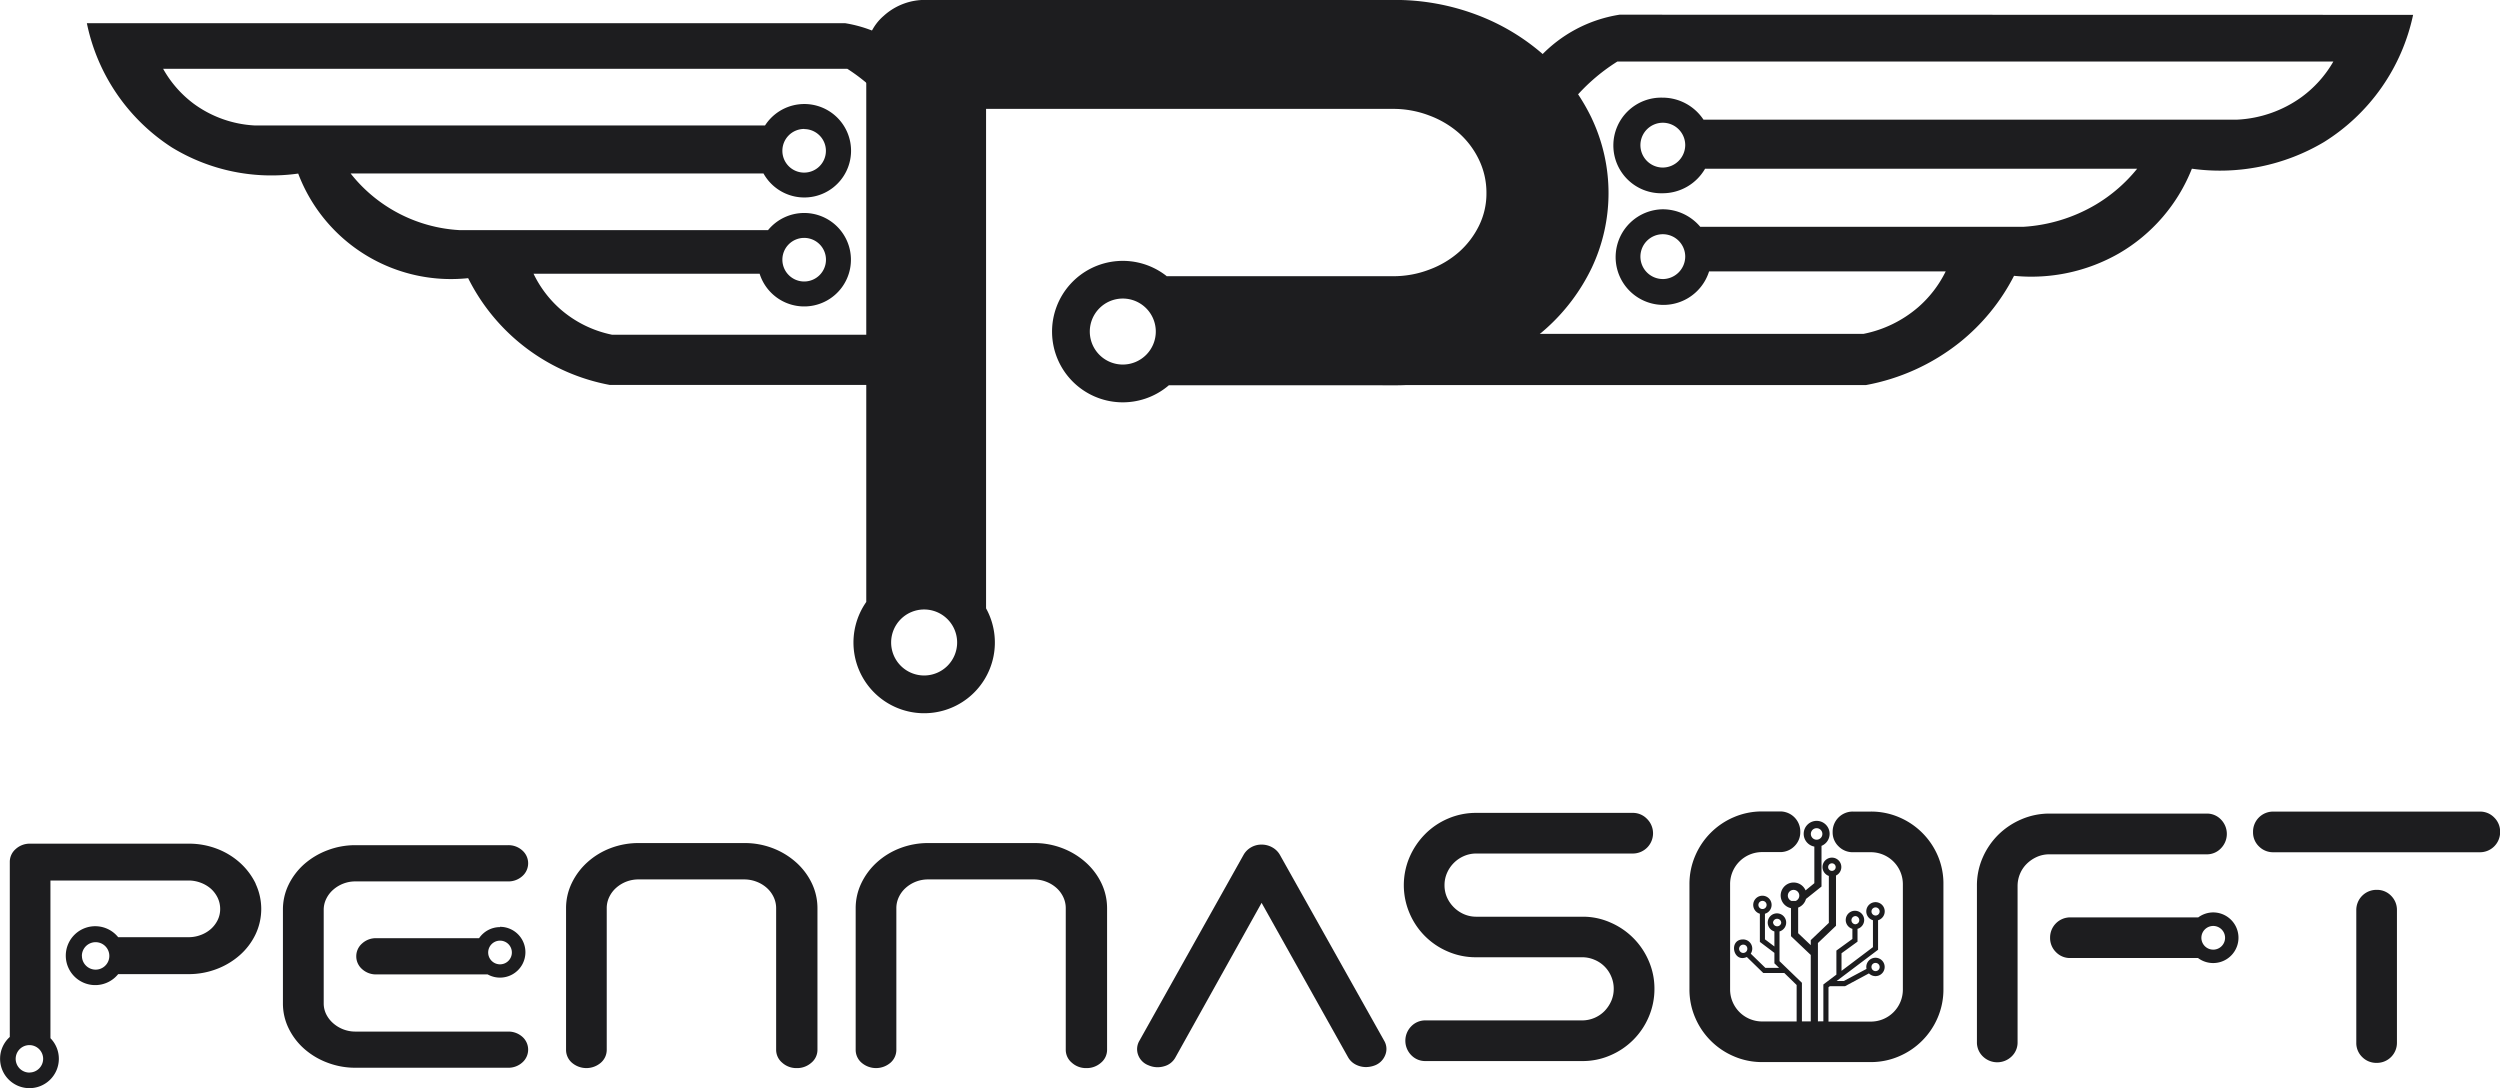
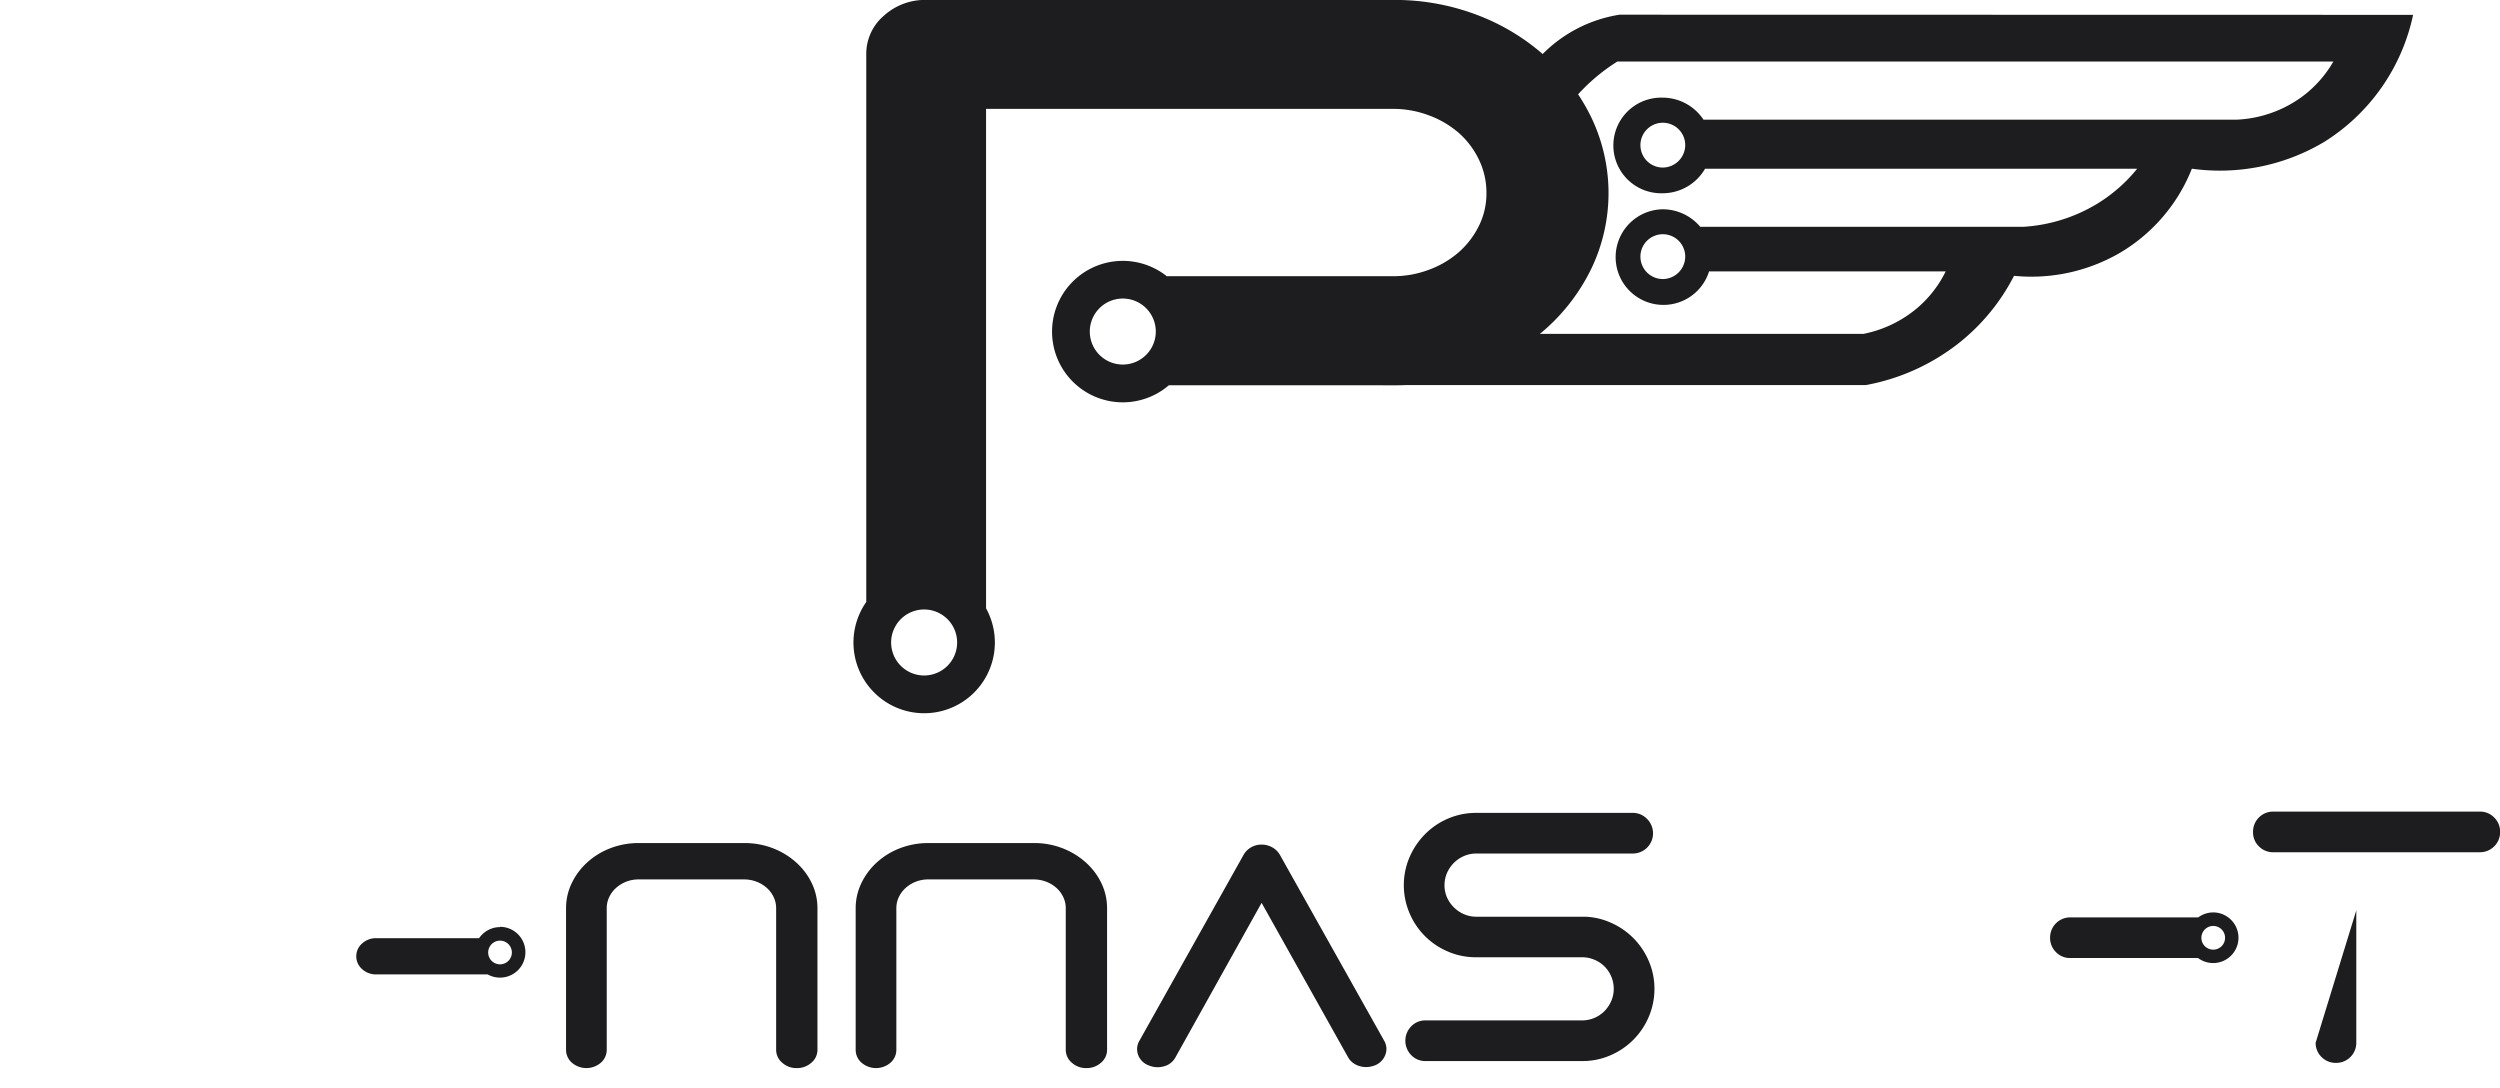
<svg xmlns="http://www.w3.org/2000/svg" width="78.111" height="34" viewBox="0 0 78.111 34">
  <g id="PENNASOFT" transform="translate(-56.74 -320.01)">
    <path id="Path_1" data-name="Path 1" d="M598.979,325.69a4.32,4.32,0,0,0-2.494,1.324,3.942,3.942,0,0,0-.783,1.324l-.136.295.78,1.853.426-.963a5.706,5.706,0,0,1,.712-1.115,5.884,5.884,0,0,1,1.425-1.254H621.28a3.577,3.577,0,0,1-1,1.115,3.744,3.744,0,0,1-1.995.7H601.6a1.535,1.535,0,0,0-1.283-.687,1.494,1.494,0,1,0,0,2.987,1.533,1.533,0,0,0,1.333-.766h13.5a4.858,4.858,0,0,1-1.283,1.115,5.041,5.041,0,0,1-2.28.7H601.5a1.536,1.536,0,0,0-1.181-.548,1.494,1.494,0,1,0,1.456,1.941h7.393a3.569,3.569,0,0,1-.855,1.115,3.726,3.726,0,0,1-1.71.836H594.063l.718-1.625-2.2,2.621s-.186-.211-.477-.544q-.266.574-.532,1.149h15.1a6.629,6.629,0,0,0,2.921-1.324,6.4,6.4,0,0,0,1.71-2.09,5.509,5.509,0,0,0,3.277-.7,5.327,5.327,0,0,0,2.28-2.647,6.363,6.363,0,0,0,4.133-.836,6.193,6.193,0,0,0,2.779-3.971Zm1.339,4.776a.7.7,0,1,1,.712-.7A.706.706,0,0,1,600.318,330.466Zm0,3.483a.7.7,0,1,1,.712-.7A.706.706,0,0,1,600.318,333.95Z" transform="translate(-491.636 -5.221)" fill="#1d1d1f" />
-     <path id="Path_2" data-name="Path 2" d="M115.693,338.658h-8.936a3.528,3.528,0,0,1-1.634-.817,3.483,3.483,0,0,1-.817-1.089h7.064a1.46,1.46,0,1,0,.263-1.362h-9.642a4.663,4.663,0,0,1-3.4-1.77h12.9a1.46,1.46,0,1,0,.048-1.5H95.592a3.53,3.53,0,0,1-1.906-.681,3.471,3.471,0,0,1-.953-1.089H114.11a5.633,5.633,0,0,1,1.362,1.225q.12.151.222.3v-1.541l1.447,1.085a3.861,3.861,0,0,0-.716-1.2,4.1,4.1,0,0,0-2.382-1.294H90.35a6.066,6.066,0,0,0,2.655,3.881,5.97,5.97,0,0,0,3.948.817,5.105,5.105,0,0,0,5.31,3.268,6.216,6.216,0,0,0,4.425,3.336h9Zm-2.931-3.025a.681.681,0,1,1-.681.681A.681.681,0,0,1,112.762,335.633Zm0-3.4a.68.68,0,1,1-.681.68A.681.681,0,0,1,112.762,332.229Z" transform="translate(-30.896 -8.19)" fill="#1d1d1f" />
    <path id="Path_3" data-name="Path 3" d="M409.966,323.7a6.235,6.235,0,0,0-1.44-1.922,6.748,6.748,0,0,0-2.136-1.3,7.226,7.226,0,0,0-2.616-.47H389.191a1.915,1.915,0,0,0-1.347.5,1.562,1.562,0,0,0-.542,1.19v17.12a2.209,2.209,0,1,0,3.743.2c0-.011,0-.022,0-.034V323.412h12.719a3.143,3.143,0,0,1,1.131.208,2.985,2.985,0,0,1,.931.553,2.628,2.628,0,0,1,.62.829,2.367,2.367,0,0,1,.233,1.038,2.275,2.275,0,0,1-.233,1.023,2.664,2.664,0,0,1-.619.816,2.959,2.959,0,0,1-.929.553,3.135,3.135,0,0,1-1.13.208H396.7v.007a2.21,2.21,0,1,0,.057,3.4h7.019a7.209,7.209,0,0,0,2.616-.471,6.871,6.871,0,0,0,2.136-1.287,6.063,6.063,0,0,0,1.44-1.909,5.461,5.461,0,0,0,0-4.674ZM389.11,341.115a1.031,1.031,0,1,1,1.031-1.031A1.031,1.031,0,0,1,389.11,341.115Zm6.207-9.715a1.031,1.031,0,1,1,1.031-1.031A1.031,1.031,0,0,1,395.316,331.4Z" transform="translate(-303.496 0)" fill="#1d1d1f" />
    <path id="Path_4" data-name="Path 4" d="M282.194,646.329a2.352,2.352,0,0,1,.729.441,2.066,2.066,0,0,1,.493.652,1.807,1.807,0,0,1,.178.792v4.418a.522.522,0,0,1-.189.4.67.67,0,0,1-.462.169.656.656,0,0,1-.451-.169.524.524,0,0,1-.189-.4v-4.425a.806.806,0,0,0-.079-.352.9.9,0,0,0-.216-.287,1.03,1.03,0,0,0-.321-.192,1.069,1.069,0,0,0-.384-.07h-3.293a1.045,1.045,0,0,0-.705.262.9.9,0,0,0-.216.287.8.8,0,0,0-.079.352v4.425a.533.533,0,0,1-.183.4.693.693,0,0,1-.906,0,.53.53,0,0,1-.182-.4v-4.418a1.8,1.8,0,0,1,.178-.792,2.1,2.1,0,0,1,.488-.652,2.291,2.291,0,0,1,.724-.441,2.442,2.442,0,0,1,.887-.159H281.3A2.437,2.437,0,0,1,282.194,646.329Z" transform="translate(-201.313 -299.819)" fill="#1d1d1f" />
    <path id="Path_5" data-name="Path 5" d="M394.234,646.329a2.351,2.351,0,0,1,.729.441,2.066,2.066,0,0,1,.493.652,1.806,1.806,0,0,1,.178.792v4.418a.522.522,0,0,1-.189.4.67.67,0,0,1-.462.169.656.656,0,0,1-.451-.169.524.524,0,0,1-.189-.4v-4.425a.806.806,0,0,0-.079-.352.9.9,0,0,0-.216-.287,1.03,1.03,0,0,0-.321-.192,1.07,1.07,0,0,0-.384-.07h-3.293a1.045,1.045,0,0,0-.705.262.9.9,0,0,0-.216.287.8.8,0,0,0-.079.352v4.425a.533.533,0,0,1-.182.4.693.693,0,0,1-.906,0,.53.53,0,0,1-.183-.4v-4.418a1.8,1.8,0,0,1,.178-.792,2.1,2.1,0,0,1,.488-.652,2.292,2.292,0,0,1,.724-.441,2.441,2.441,0,0,1,.887-.159h3.285A2.431,2.431,0,0,1,394.234,646.329Z" transform="translate(-304.304 -299.819)" fill="#1d1d1f" />
    <path id="Path_6" data-name="Path 6" d="M504.405,652.866a.5.5,0,0,1,.032.436.566.566,0,0,1-.315.324.8.8,0,0,1-.283.057.7.7,0,0,1-.33-.08.57.57,0,0,1-.237-.23l-2.7-4.821-2.688,4.821a.567.567,0,0,1-.362.286.707.707,0,0,1-.488-.033.547.547,0,0,1-.32-.324.516.516,0,0,1,.037-.436l3.264-5.825a.625.625,0,0,1,.231-.225.641.641,0,0,1,.325-.084.676.676,0,0,1,.33.084.615.615,0,0,1,.236.225Z" transform="translate(-404.414 -300.333)" fill="#1d1d1f" />
    <path id="Path_7" data-name="Path 7" d="M606.236,637.932a2.275,2.275,0,0,1,1.2,1.2,2.17,2.17,0,0,1,.179.873,2.207,2.207,0,0,1-.179.879,2.263,2.263,0,0,1-1.2,1.2,2.15,2.15,0,0,1-.873.178h-4.9a.6.6,0,0,1-.447-.185.643.643,0,0,1,0-.9.606.606,0,0,1,.447-.185h4.892a.984.984,0,0,0,.7-.292,1.073,1.073,0,0,0,.21-.313.944.944,0,0,0,.078-.386.954.954,0,0,0-.078-.381.964.964,0,0,0-.525-.523.964.964,0,0,0-.383-.078h-3.317a2.187,2.187,0,0,1-.877-.178,2.249,2.249,0,0,1-1.2-1.2,2.229,2.229,0,0,1,0-1.748,2.343,2.343,0,0,1,.484-.719,2.241,2.241,0,0,1,.72-.488,2.207,2.207,0,0,1,.878-.178h4.888a.608.608,0,0,1,.447.185.632.632,0,0,1-.446,1.085h-4.881a.953.953,0,0,0-.388.078,1.016,1.016,0,0,0-.531.53.944.944,0,0,0-.078.379.933.933,0,0,0,.078.384,1.03,1.03,0,0,0,.531.525.962.962,0,0,0,.388.078h3.317A2.105,2.105,0,0,1,606.236,637.932Z" transform="translate(-499.183 -289.1)" fill="#1d1d1f" />
-     <path id="Path_8" data-name="Path 8" d="M718.149,635.352a2.279,2.279,0,0,0-1.212-1.212,2.224,2.224,0,0,0-.887-.178H715.5a.628.628,0,0,0-.64.64.6.6,0,0,0,.184.446.618.618,0,0,0,.456.184h.546a1,1,0,0,1,1.008,1.008v3.276a1,1,0,0,1-1.008,1.008h-1.316V639.45l.043-.032h.475l.746-.4a.287.287,0,1,0-.076-.14l-.71.378h-.224l1.295-.977v-.922a.288.288,0,1,0-.16,0v.841l-.982.741v-.55l.5-.363v-.4a.288.288,0,1,0-.16,0v.316l-.5.363v.752l-.407.307v1.153H714.4v-2.448l.565-.539V635.96a.294.294,0,1,0-.224.013v1.467l-.565.539v.157l-.394-.374v-.8a.4.4,0,0,0,.245-.27l.485-.388v-1.271a.405.405,0,1,0-.224.023V636.2l-.274.225v0a.405.405,0,1,0-.456.555v.875l.618.587v2.076H713.9v-1.206l-.7-.676v-.929a.288.288,0,1,0-.16,0v.47l-.295-.223v-.8a.287.287,0,1,0-.159,0v.88l.454.343v.326l.146.142h-.429l-.456-.443a.287.287,0,0,0-.24-.445c-.46,0-.313.745.118.549l.514.5h.657l.385.375v1.139h-1.072a1,1,0,0,1-1.007-1.008v-3.276a1,1,0,0,1,1.007-1.008h.546a.621.621,0,0,0,.457-.184.609.609,0,0,0,.183-.446.627.627,0,0,0-.64-.64h-.546a2.225,2.225,0,0,0-.887.178,2.28,2.28,0,0,0-1.212,1.212,2.229,2.229,0,0,0-.178.887v3.276a2.208,2.208,0,0,0,.178.887,2.28,2.28,0,0,0,1.212,1.212,2.208,2.208,0,0,0,.887.179h3.381a2.207,2.207,0,0,0,.887-.179,2.279,2.279,0,0,0,1.212-1.212,2.225,2.225,0,0,0,.178-.887v-3.276A2.2,2.2,0,0,0,718.149,635.352Zm-1.948,3.339a.128.128,0,1,1-.128.128A.124.124,0,0,1,716.2,638.691Zm0-1.735a.127.127,0,1,1,0,.254A.127.127,0,1,1,716.2,636.956Zm-.637.271a.128.128,0,0,1,0,.256A.128.128,0,0,1,715.564,637.228Zm-.845-1.53a.118.118,0,1,1,.118.118A.118.118,0,0,1,714.719,635.7Zm-.54-1.036a.18.18,0,1,1,.18.18A.18.18,0,0,1,714.179,634.662Zm-.473,2.093h-.134a.179.179,0,1,1,.134,0Zm-1.109.019a.131.131,0,0,1,.162.016.128.128,0,1,1-.162-.016Zm-.622,1.567a.129.129,0,0,1,.091-.22.124.124,0,0,1,.128.128A.128.128,0,0,1,711.975,638.341Zm1.022-.9a.128.128,0,0,1,.256,0A.128.128,0,0,1,713,637.436Z" transform="translate(-600.86 -288.595)" fill="#1d1d1f" />
-     <path id="Path_9" data-name="Path 9" d="M936.1,634.63a.629.629,0,0,1-.63.63H929.02a.62.62,0,0,1-.457-.184.605.605,0,0,1-.183-.446.626.626,0,0,1,.641-.64h6.446a.607.607,0,0,1,.446.183A.618.618,0,0,1,936.1,634.63Zm-4.494,2.445a.629.629,0,0,1,.64-.64.608.608,0,0,1,.447.184.622.622,0,0,1,.183.456v4.136a.626.626,0,0,1-.63.63.62.62,0,0,1-.456-.183.608.608,0,0,1-.184-.447Z" transform="translate(-801.245 -288.622)" fill="#1d1d1f" />
-     <path id="Path_10" data-name="Path 10" d="M64.73,647.652a2.124,2.124,0,0,0-.488-.652,2.3,2.3,0,0,0-.724-.441,2.439,2.439,0,0,0-.887-.159H57.686a.651.651,0,0,0-.457.169.528.528,0,0,0-.183.4v5.47a.918.918,0,1,0,1.27.039v-4.927h4.313a1.065,1.065,0,0,1,.384.07,1.018,1.018,0,0,1,.316.187.911.911,0,0,1,.211.281.806.806,0,0,1,.079.352.775.775,0,0,1-.079.347.908.908,0,0,1-.21.277,1,1,0,0,1-.315.187,1.062,1.062,0,0,1-.383.07h-2.2a.92.92,0,1,0,0,1.154h2.193a2.442,2.442,0,0,0,.887-.16,2.35,2.35,0,0,0,.724-.436,2.042,2.042,0,0,0,.488-.647,1.85,1.85,0,0,0,0-1.585Zm-7.071,5.9a.429.429,0,1,1,.429-.429A.429.429,0,0,1,57.659,653.55Zm1.639-3.645a.429.429,0,1,1,.429.429A.429.429,0,0,1,59.3,649.905Z" transform="translate(0 -300.03)" fill="#1d1d1f" />
+     <path id="Path_9" data-name="Path 9" d="M936.1,634.63a.629.629,0,0,1-.63.63H929.02a.62.62,0,0,1-.457-.184.605.605,0,0,1-.183-.446.626.626,0,0,1,.641-.64h6.446a.607.607,0,0,1,.446.183A.618.618,0,0,1,936.1,634.63Zm-4.494,2.445v4.136a.626.626,0,0,1-.63.63.62.62,0,0,1-.456-.183.608.608,0,0,1-.184-.447Z" transform="translate(-801.245 -288.622)" fill="#1d1d1f" />
    <g id="Group_1" data-name="Group 1" transform="translate(65.58 346.415)">
-       <path id="Path_11" data-name="Path 11" d="M173.234,652.786h-4.766a1.046,1.046,0,0,1-.7-.262.915.915,0,0,1-.216-.28.767.767,0,0,1-.078-.346v-2.916a.774.774,0,0,1,.078-.341.9.9,0,0,1,.216-.285,1.046,1.046,0,0,1,.7-.262h4.766a.643.643,0,0,0,.447-.166.533.533,0,0,0,0-.8.643.643,0,0,0-.447-.166h-4.766a2.423,2.423,0,0,0-.878.16,2.353,2.353,0,0,0-.723.431,2.075,2.075,0,0,0-.487.638,1.766,1.766,0,0,0-.18.788V651.9a1.759,1.759,0,0,0,.18.788,2.05,2.05,0,0,0,.487.638,2.323,2.323,0,0,0,.723.431,2.425,2.425,0,0,0,.878.159h4.766a.643.643,0,0,0,.447-.166.533.533,0,0,0,0-.8A.652.652,0,0,0,173.234,652.786Z" transform="translate(-166.2 -646.96)" fill="#1d1d1f" />
      <path id="Path_12" data-name="Path 12" d="M199.034,678.69a.792.792,0,0,0-.654.346H195.17a.639.639,0,0,0-.446.166.531.531,0,0,0,0,.8.641.641,0,0,0,.446.166h3.478a.785.785,0,0,0,.386.1.793.793,0,0,0,0-1.587Zm0,1.163a.37.37,0,1,1,.37-.37A.37.37,0,0,1,199.034,679.853Z" transform="translate(-192.251 -676.128)" fill="#1d1d1f" />
    </g>
    <g id="Group_3" data-name="Group 3" transform="translate(118.506 345.43)">
      <g id="Group_2" data-name="Group 2">
-         <path id="Path_13" data-name="Path 13" d="M829.156,635.845a.642.642,0,0,0,0-.9.6.6,0,0,0-.446-.185H823.8a2.2,2.2,0,0,0-.878.179,2.319,2.319,0,0,0-.723.483,2.291,2.291,0,0,0-.487.714,2.161,2.161,0,0,0-.18.882V641.9a.605.605,0,0,0,.185.447.644.644,0,0,0,.9,0,.6.6,0,0,0,.185-.446v-4.873a.989.989,0,0,1,.079-.393.948.948,0,0,1,.216-.314,1.077,1.077,0,0,1,.314-.21.953.953,0,0,1,.388-.078h4.913A.6.6,0,0,0,829.156,635.845Z" transform="translate(-821.53 -634.76)" fill="#1d1d1f" />
        <path id="Path_14" data-name="Path 14" d="M854.966,673a.788.788,0,0,0-.467.155h-4a.629.629,0,0,0-.63.635.617.617,0,0,0,.183.45.605.605,0,0,0,.447.185h3.992a.791.791,0,1,0,.474-1.425Zm0,1.163a.37.37,0,1,1,.37-.37A.37.37,0,0,1,854.966,674.163Z" transform="translate(-847.581 -669.912)" fill="#1d1d1f" />
      </g>
    </g>
  </g>
</svg>